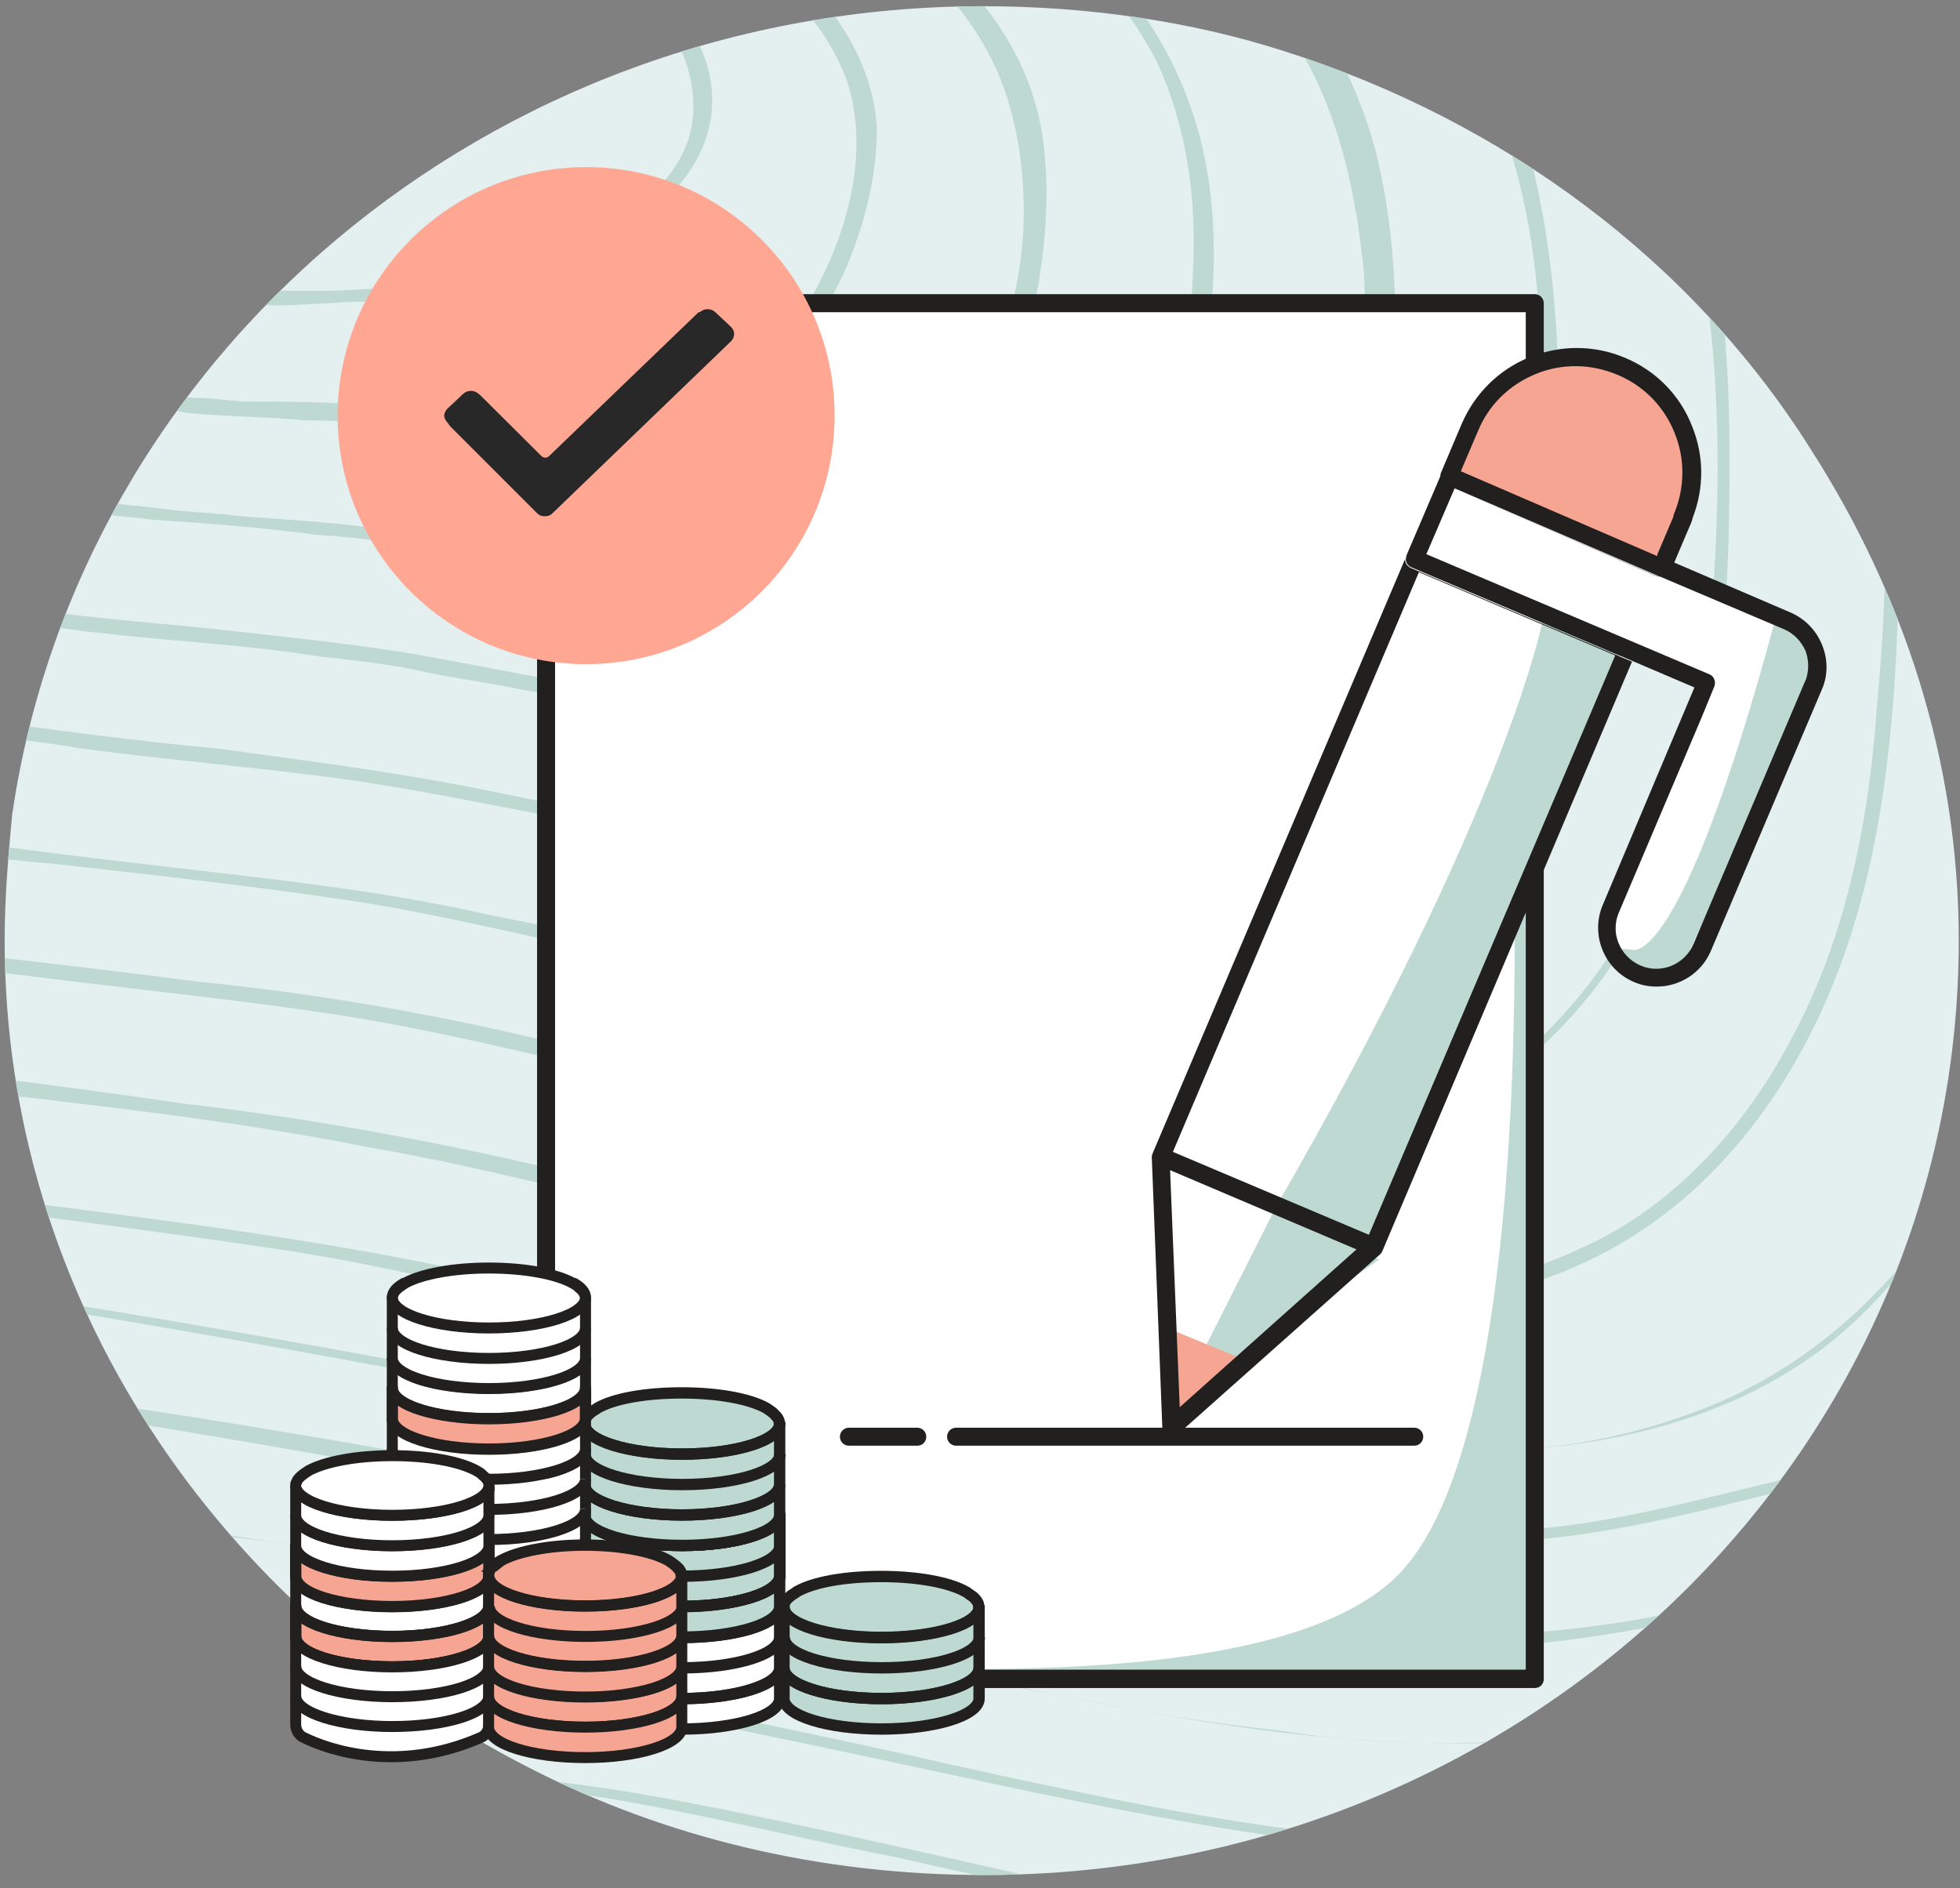
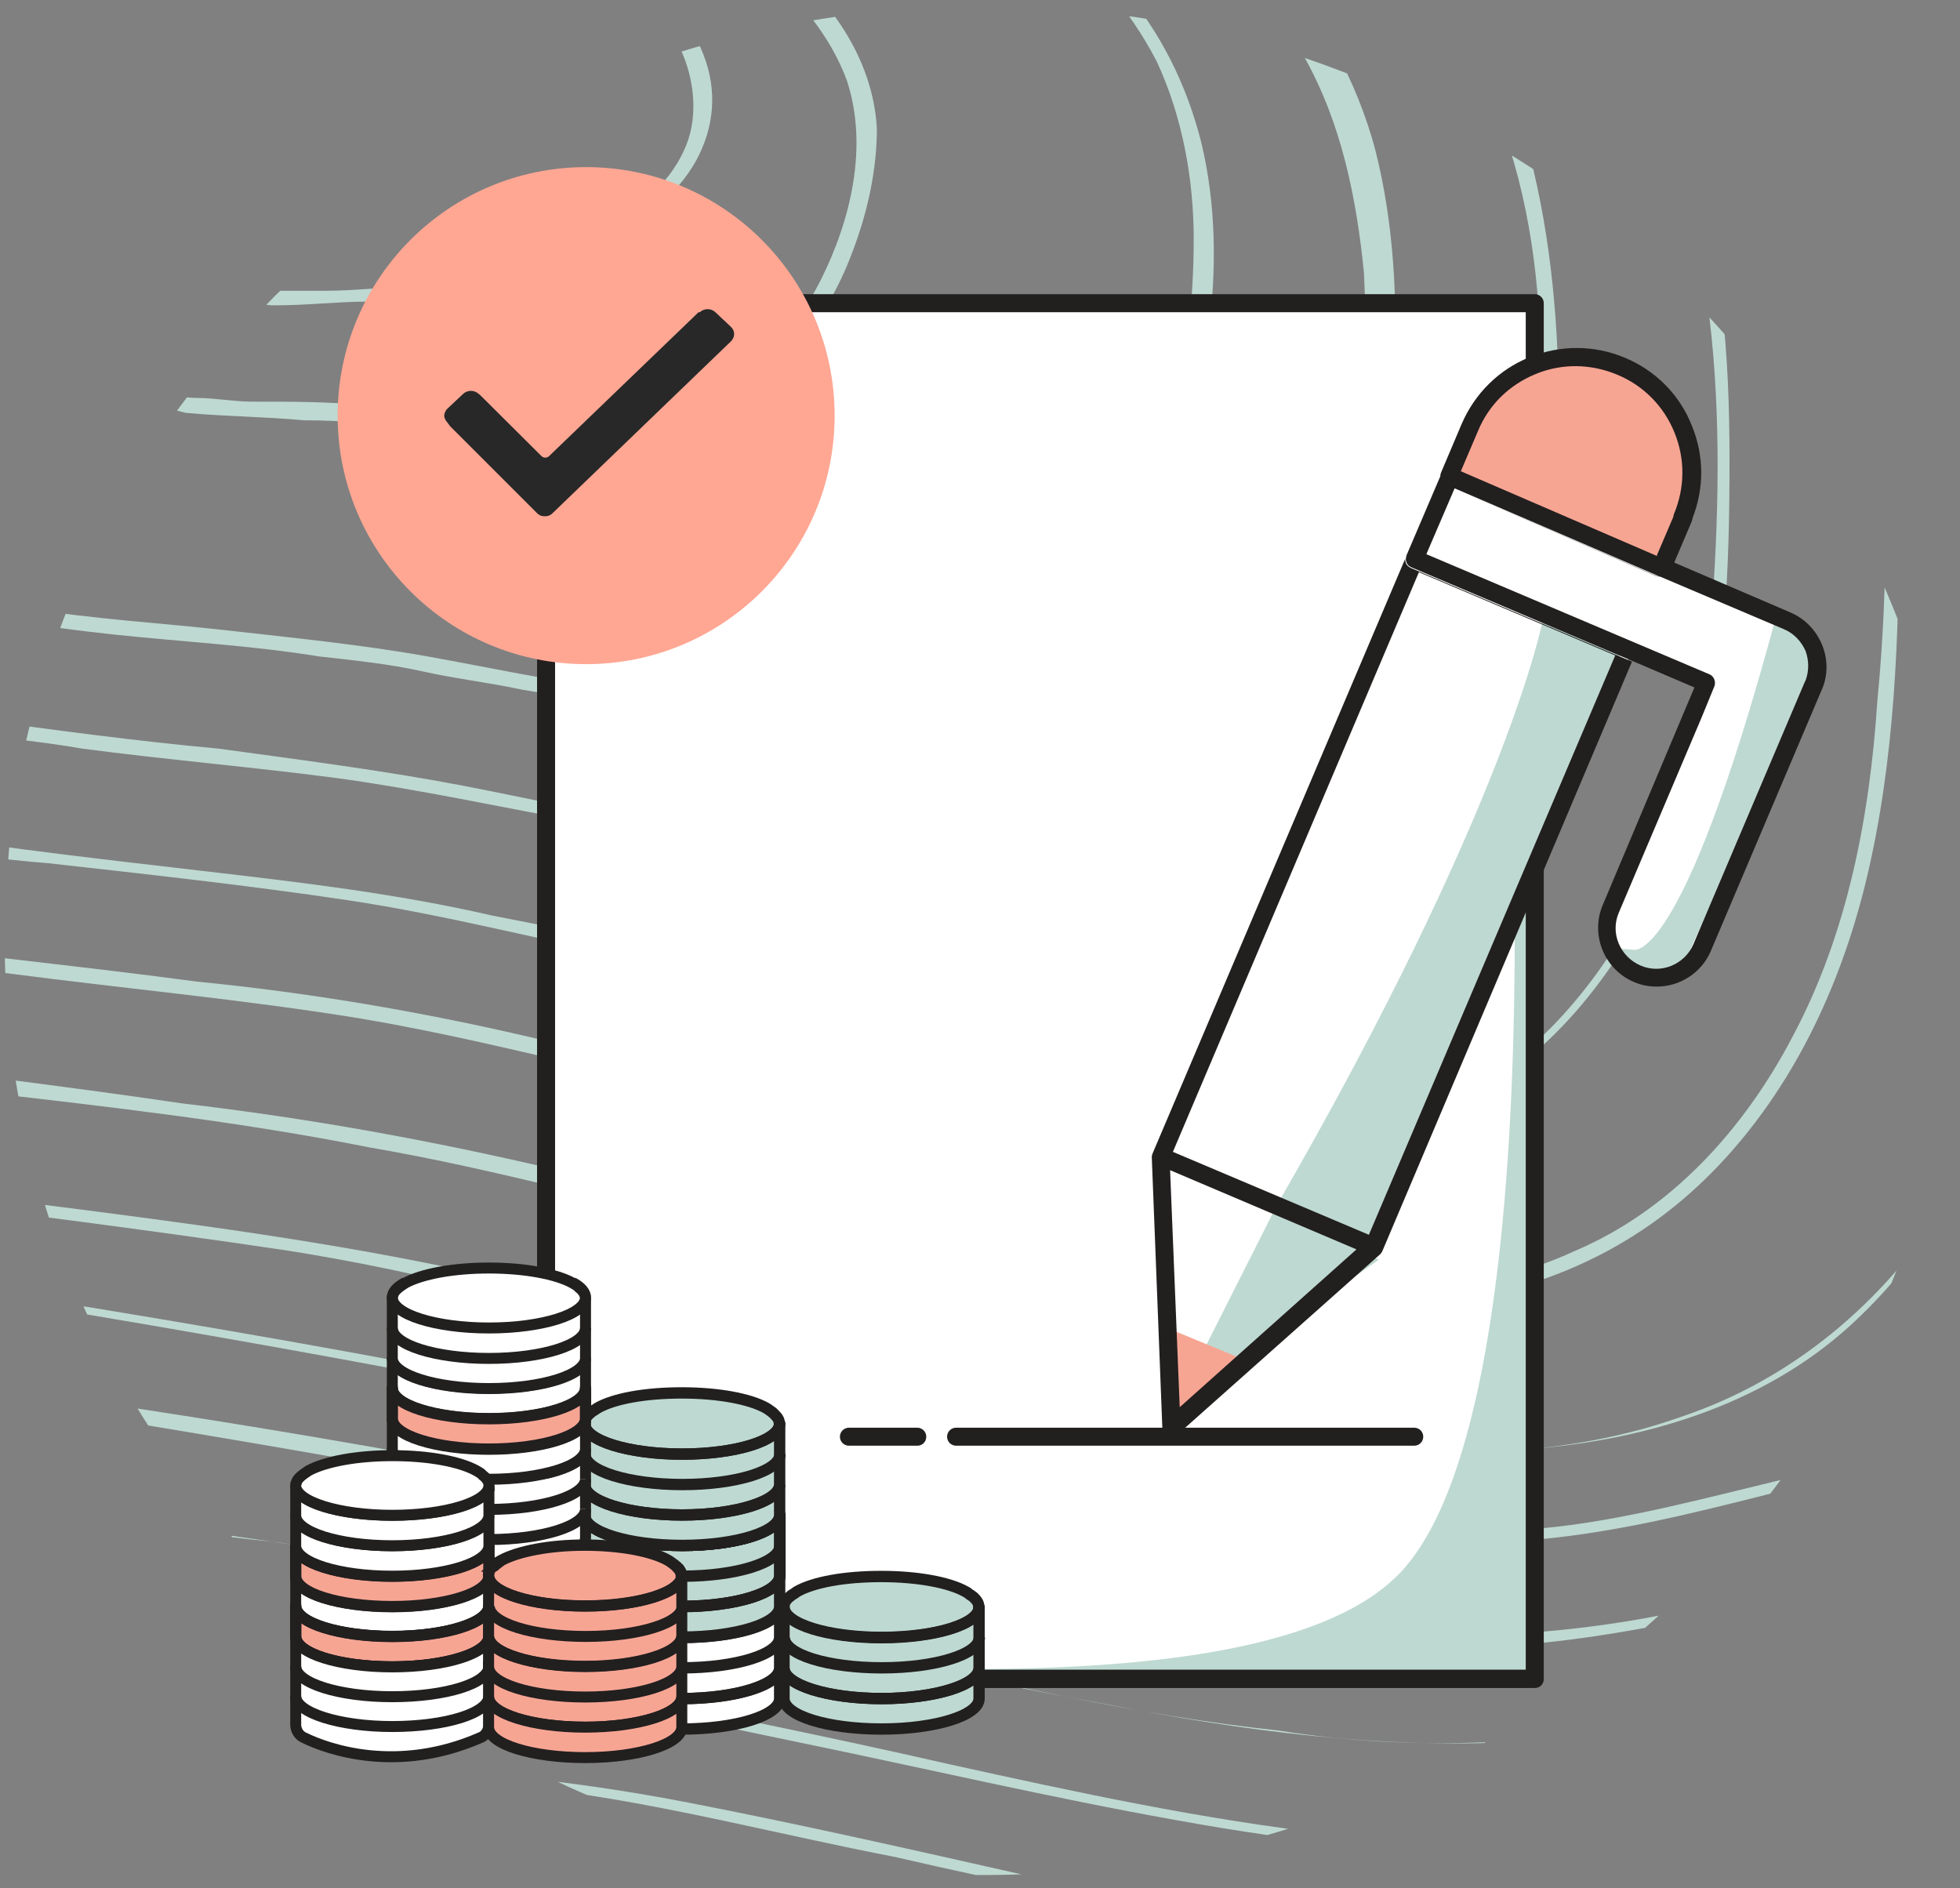
<svg xmlns="http://www.w3.org/2000/svg" xmlns:xlink="http://www.w3.org/1999/xlink" version="1.1" id="Layer_1" x="0px" y="0px" viewBox="0 0 631 607.8" style="enable-background:new 0 0 631 607.8;" xml:space="preserve">
  <rect x="0" y="0" width="631" height="607.8" fill="#808080" stroke="none" />
  <style type="text/css">
	.st0{fill:#E4EFEF;}
	.st1{clip-path:url(#SVGID_00000034799390286808923790000009401080352599442872_);}
	.st2{fill:#BED9D1;}
	.st3{fill:#FFFFFF;}
	.st4{fill:#221F1F;}
	.st5{fill:#F7A593;}
	.st6{fill:#F0912B;}
	.st7{fill:none;stroke:#221F1F;stroke-width:3.65;stroke-miterlimit:10;}
	.st8{fill:#FFFFFF;stroke:#221F1F;stroke-width:3.53;stroke-miterlimit:10;}
	.st9{fill:none;stroke:#221F1F;stroke-width:3.65;stroke-linejoin:round;}
	.st10{fill:#BED9D1;stroke:#221F1F;stroke-width:3.65;stroke-linecap:round;stroke-linejoin:round;}
	.st11{fill:none;stroke:#221F1F;stroke-width:3.65;stroke-linecap:round;stroke-linejoin:round;}
	.st12{fill:#FFFFFF;stroke:#221F1F;stroke-width:3.53;stroke-linejoin:round;}
	.st13{fill:#F7A593;stroke:#221F1F;stroke-width:3.65;stroke-linecap:round;stroke-linejoin:round;}
	.st14{fill:none;stroke:#221F1F;stroke-width:3.53;stroke-linejoin:round;}
	.st15{fill:none;stroke:#221F1F;stroke-width:3.53;stroke-miterlimit:10;}
	.st16{fill:#FFA793;}
	.st17{fill-rule:evenodd;clip-rule:evenodd;fill:#282828;}
</style>
  <g>
-     <path id="SVGID" class="st0" d="M583,144.7c29.7,46.4,47.6,99.9,47.6,158.1c0,166.5-140.3,300.8-313.9,300.8   c-52.3,0-102.3-11.9-146.3-34.5l0,0C70.5,518.1,1.5,418.2,1.5,302.8c0-14.3,1.2-27.4,2.4-40.4l0,0C25.3,115,157.3,2,316.6,2   c33.3,0,66.6,4.8,96.3,14.3C484.3,38.9,544.9,84.1,583,144.7" />
    <g>
      <defs>
        <path id="SVGID_1_" d="M583,144.7c29.7,46.4,47.6,99.9,47.6,158.1c0,166.5-140.3,300.8-313.9,300.8     c-52.3,0-102.3-11.9-146.3-34.5l0,0C70.5,518.1,1.5,418.2,1.5,302.8c0-14.3,1.2-27.4,2.4-40.4l0,0C25.3,115,157.3,2,316.6,2     c33.3,0,66.6,4.8,96.3,14.3C484.3,38.9,544.9,84.1,583,144.7" />
      </defs>
      <clipPath id="SVGID_00000003085003513159049010000009845629766393957284_">
        <use xlink:href="#SVGID_1_" style="overflow:visible;" />
      </clipPath>
      <g style="clip-path:url(#SVGID_00000003085003513159049010000009845629766393957284_);">
        <g>
          <path class="st2" d="M168,413.3L168,413.3c-89.2-21.4-183.1-26.2-273.5-42.8c-39.2-7.1-85.6-11.9-109.4-48.8      c-8.3-14.3-14.3-29.7-16.6-45.2c-4.8-19-7.1-39.2-9.5-58.3c-4.8-44-2.4-89.2,9.5-132c9.5-33.3,23.8-65.4,45.2-93.9      c20.2-28.5,46.4-52.3,73.7-73.7c32.1-25,66.6-45.2,104.6-58.3s77.3-20.2,117.7-27.4c20.2-3.6,40.4-7.1,60.6-10.7      c23.8-3.6,46.4-8.3,70.1-8.3c23.8-1.2,46.4,2.4,70.1,8.3c21.4,5.9,41.6,13.1,63,21.4c41.6,15.5,83.2,32.1,123.7,53.5      c34.5,19,67.8,42.8,95.1,71.3C619.8-1.7,638.8,34,650.7,73.2c10.7,39.2,14.3,80.9,15.5,122.5c0,44-1.2,89.2-13.1,132      c-10.7,36.9-28.5,72.5-57.1,98.7c-28.5,26.2-67.8,38-108.2,40.4c-39.2,1.2-77.3-3.6-116.5-9.5c-46.4-6-91.6-15.5-135.6-27.4      C210.8,424,189.4,419.2,168,413.3c-1.2,0-7.2,2.4-4.8,2.4c45.2,10.7,91.6,22.6,136.7,32.1c41.6,8.3,84.4,14.3,127.2,17.8      c38,3.6,77.3,3.6,114.1-9.5c35.7-11.9,65.4-36.9,85.6-69c22.6-35.7,33.3-77.3,38-118.9c4.8-44,4.8-88,1.2-132      c-4.8-39.2-14.3-82.1-34.5-118.9c-19-35.7-46.4-64.2-78.5-89.2c-34.5-26.2-72.5-45.2-113-61.8c-20.2-8.3-41.6-16.6-63-25      s-44-16.6-66.6-21.4c-22.6-5.9-44-8.3-66.6-8.3s-47.6,3.6-70.1,8.3c-41.6,7.1-83.2,13.1-123.7,22.6s-78.5,20.2-114.2,39.2      c-33.3,17.8-64.2,41.6-91.6,67.8c-25,23.9-46.4,52.4-63,83.3c-17.8,34.5-27.4,71.3-30.9,110.6c-4.8,44,0,89.2,8.3,133.2      c3.6,16.6,8.3,33.3,17.8,47.6c9.5,14.3,22.6,25,39.2,32.1c21.4,9.5,44,13.1,66.6,16.6s45.2,7.1,67.8,10.7      c47.6,6,95.1,11.9,142.7,19c22.6,3.6,45.2,8.3,67.8,14.3c4.8,0,9.5-2.4,7.1-3.6l0,0L168,413.3L168,413.3z" />
          <path class="st2" d="M160.9-153.8L160.9-153.8c40.4-7.1,82.1-13.1,122.5-4.8c20.2,4.8,39.2,10.7,58.3,17.8      c19,7.1,36.9,14.3,54.7,21.4C462.9-91.9,530.7-53.9,569.9,9.1c19,30.9,28.5,67.8,33.3,103.4c4.8,36.9,4.8,76.1,1.2,113      c-2.4,36.9-9.5,74.9-27.3,108.2c-15.5,29.7-39.2,55.9-70.1,69c-30.9,14.3-66.6,15.5-101.1,13.1c-35.7-2.4-71.3-7.1-107-13.1      c-40.4-7.1-80.9-16.6-120.1-26.2C138.3,367,99,359.9,58.6,355.2c-40.4-6-82.1-10.7-122.5-16.6c-20.2-3.6-40.4-6-60.6-11.9      c-17.8-4.8-35.7-11.9-47.6-26.2s-17.8-30.9-21.4-47.6c-4.8-19-7.1-39.2-8.3-58.3c-3.6-39.2,0-78.5,9.5-116.5      c8.3-29.7,22.6-58.3,40.4-82.1c17.8-25,40.4-46.4,65.4-65.4c28.5-21.4,58.3-39.2,91.6-51.1c33.3-11.9,67.8-19,102.3-25      C126.4-147.8,143-151.4,160.9-153.8c3.6-1.2,2.4-4.8-1.2-4.8C88.3-146.6,14.6-137.1-49.6-99.1c-28.5,16.7-54.7,38-78.5,61.8      c-21.4,21.4-40.4,47.6-53.5,74.9c-15.5,32.1-23.8,65.4-26.2,101.1c-3.6,40.4,0,82.1,9.5,121.3c3.6,16.6,10.7,33.3,22.6,46.4      s29.7,20.2,46.4,25c20.2,4.8,40.4,8.3,60.6,11.9c21.4,3.6,41.6,6,63,8.3c41.6,4.8,83.2,9.5,124.8,17.8      c41.6,7.1,82.1,19,123.7,27.4c39.2,8.3,78.5,15.5,117.7,20.2c34.5,3.6,70.1,7.1,104.6,2.4c34.5-4.8,64.2-19,88-44      c23.8-25,39.2-57.1,47.6-91.6c9.5-39.2,10.7-79.7,10.7-118.9c0-36.9-4.8-74.9-16.7-110.6c-11.9-34.5-30.9-65.4-57.1-91.6      c-26.2-26.2-57.1-46.4-89.2-63c-35.7-17.8-73.7-32.1-110.6-46.4c-19-7.1-38-13.1-58.3-16.6c-20.2-3.6-40.4-4.8-61.8-3.6      c-20.2,1.2-40.4,4.8-60.6,8.3C156.1-157.4,157.3-153.8,160.9-153.8L160.9-153.8L160.9-153.8z" />
          <path class="st2" d="M160.9-134.7L160.9-134.7c35.7-5.9,72.5-10.7,108.2-3.6c17.8,3.6,34.5,9.5,51.1,15.5s32.1,11.9,48.8,19      c58.3,25,117.7,58.3,152.2,114.2c33.3,55.9,34.5,126,29.7,189.1c-2.4,33.3-9.5,66.6-25,95.1c-14.3,26.2-35.7,49.9-63,61.8      c-28.5,11.9-59.5,13.1-90.4,11.9c-32.1-2.4-65.4-6-97.5-11.9c-35.7-6-70.1-14.3-104.6-22.6c-35.7-8.3-71.3-14.3-107-17.8      c-35.7-4.8-71.3-8.3-107-13.1c-17.8-2.4-35.7-4.8-52.3-10.7c-15.5-4.8-29.7-11.9-39.2-23.8c-9.5-13.1-14.3-28.5-16.6-44      c-3.6-16.6-5.9-34.5-7.1-52.3c-2.4-34.5,1.2-69,10.7-101.1c5.9-26.2,17.8-51.1,34.5-72.5C-97.2-23-78.1-42-56.7-59.8      c25-19,51.1-34.5,80.8-45.2c29.7-10.7,59.4-16.7,90.4-22.6C129.9-130,145.4-132.4,160.9-134.7c1.2,0,3.6-1.2,3.6-2.4      s-1.2-1.2-2.4-1.2C99-126.4,34.8-118.1-22.3-87.2c-25,15.5-48.8,33.3-70.2,54.7c-19,19-35.7,41.6-48.7,65.4      c-30.9,59.5-32.1,130.8-19,195c3.6,15.5,8.3,30.9,17.8,44c9.5,13.1,23.8,19,39.2,23.8c16.7,4.8,34.5,7.1,52.3,10.7      c17.8,2.4,36.9,4.8,54.7,7.1c36.9,4.8,74.9,8.3,111.8,14.3c35.7,6,71.3,15.5,108.2,23.8c35.7,7.1,71.3,13.1,107,16.6      c30.9,3.6,61.8,6,91.6,1.2c30.9-4.8,57.1-15.5,78.5-36.9s36.9-51.1,45.2-80.9c9.5-33.3,10.7-69,10.7-103.4s-2.4-66.6-13.1-97.5      c-9.5-30.9-26.2-58.3-48.8-80.9c-22.6-22.6-48.8-41.6-77.3-55.9c-30.9-16.7-65.4-29.7-98.7-41.6c-16.6-5.9-33.3-11.9-51.1-15.5      s-35.7-4.8-53.5-2.4c-17.8,1.2-35.7,4.8-53.5,7.1c-1.2,0-3.6,1.2-3.6,2.4C158.5-134.7,159.7-134.7,160.9-134.7L160.9-134.7      L160.9-134.7z" />
          <path class="st2" d="M162-113.3L162-113.3c30.9-4.8,63-9.5,93.9-2.4c15.5,3.6,29.7,8.3,44,13.1c14.3,5.9,27.4,10.7,41.6,16.7      c49.9,21.4,101.1,51.1,129.6,99.9c14.3,23.8,21.4,52.3,23.8,79.7c2.4,28.5,1.2,58.3-1.2,86.8c-3.6,28.5-9.5,55.9-25,80.9      c-13.1,22.6-32.1,40.4-55.9,51.1c-23.8,9.5-51.1,10.7-77.3,9.5c-28.5-1.2-57.1-4.8-85.6-9.5c-30.9-4.8-60.6-11.9-91.6-17.8      c-30.9-7.1-61.8-10.7-92.8-14.3c-30.9-3.6-61.8-7.1-92.8-11.9c-15.5-2.4-30.9-4.8-45.2-9.5c-13.1-4.8-23.8-11.9-30.9-22.6      c-7.1-11.9-10.7-26.2-13.1-40.4c-2.4-15.5-4.8-30.9-4.8-46.4c-1.2-28.5,2.4-58.3,10.7-86.8c14.2-45.2,45.1-82.1,83.1-111.8      C-5.7-65.8,18-78.9,43-88.4c26.2-8.3,52.3-14.3,78.5-19c14.3-2.4,27.4-3.6,40.4-5.9c1.2,0,3.6-1.2,3.6-2.4s-1.2-2.4-2.4-2.4      c-55.9,9.5-111.8,16.7-160.5,44C-20-61-40.2-45.6-59.2-26.5C-75.9-9.9-91.3,9.1-102.1,30.5c-27.4,51.1-29.7,111.8-19,168.9      c2.4,13.1,5.9,27.4,13.1,39.2s17.8,19,30.9,23.8c14.3,4.8,29.7,7.1,45.2,9.5c15.5,2.4,32.1,4.8,47.6,6      c32.1,3.6,64.2,7.1,96.3,11.9s63,13.1,93.9,19s61.8,10.7,93.9,14.3c26.2,2.4,53.5,4.8,79.7,1.2s51.1-13.1,71.3-32.1      c19-19,32.1-41.6,39.2-66.6c9.5-28.5,11.9-60.6,11.9-90.4s-2.4-58.3-9.5-85.6c-8.3-26.2-21.4-51.1-40.4-71.3      s-42.8-36.9-67.8-49.9c-26.2-14.3-54.7-25-83.2-35.7c-14.3-5.9-29.7-10.7-44-13.1c-15.5-3.6-30.9-3.6-47.6-3.6      c-15.5,1.2-30.9,3.6-46.4,5.9c-1.2,0-3.6,1.2-3.6,2.4c-1.2,2.4,1.2,2.4,2.4,2.4L162-113.3L162-113.3z" />
          <path class="st2" d="M163.2-93.1L163.2-93.1c26.2-3.6,52.3-7.1,78.5-1.2c13.1,2.4,25,7.1,36.9,11.9s23.8,9.5,34.5,14.3      c42.8,19,84.4,45.2,107,86.8c11.9,21.4,16.6,45.2,19,69c1.2,23.8,0,48.8-3.6,72.5s-10.7,47.6-23.8,66.6      c-11.9,17.8-28.5,33.3-48.8,40.4c-20.2,7.1-44,8.3-65.4,7.1c-25-1.2-48.8-3.6-72.5-7.1c-26.2-3.6-51.1-9.5-76.1-14.3      s-52.3-8.3-78.5-11.9c-26.2-2.4-52.3-5.9-78.5-9.5c-11.9-2.4-25-3.6-36.9-8.3c-10.7-4.8-17.8-13.1-22.6-22.6      c-4.8-10.7-7.1-23.8-8.3-35.7c-1.2-13.1-2.4-26.2-2.4-39.2c0-23.8,3.6-47.6,11.9-71.3c13-38.1,40.3-69.1,72.4-94      c17.8-14.3,38-25,59.5-32.1c21.4-7.1,44-11.9,65.4-16.7c9.5-1.2,20.2-2.4,32.1-4.8c1.2,0,3.6-1.2,3.6-2.4s-1.2-2.4-2.4-2.4      C116.7-90.8,69.2-83.6,27.6-61C8.6-50.3-9.2-36-24.6-20.6C-38.9-6.3-52,9.1-61.5,27c-23.8,42.8-27.3,92.8-21.4,140.3      c1.2,11.9,3.6,25,9.5,35.7c4.8,9.5,11.9,17.8,22.6,22.6c11.9,5.9,25,7.1,36.9,9.5c13.1,2.4,27.4,3.6,40.4,5.9      c27.4,3.6,54.7,5.9,82.1,9.5c26.2,3.6,53.5,9.5,79.7,14.3c26.2,4.8,53.5,9.5,80.9,10.7c22.6,1.2,45.2,3.6,67.8,1.2      c22.6-2.4,44-9.5,61.8-25c16.6-14.3,28.5-34.5,36.9-54.7c8.3-23.8,11.9-49.9,13.1-76.1c1.2-23.8,0-48.8-6-72.5      c-6-22.6-17.8-44-33.3-60.6c-15.5-17.8-35.7-32.1-55.9-44c-22.6-11.9-46.4-22.6-70.1-30.9c-11.9-4.8-25-8.3-38.1-11.9      c-13.1-2.4-26.2-3.6-40.4-2.4c-13.1,1.2-26.2,2.4-39.2,4.8c-1.2,0-3.6,1.2-3.6,2.4C159.7-93.1,162-93.1,163.2-93.1L163.2-93.1      L163.2-93.1z" />
          <path class="st2" d="M164.4-72.9L164.4-72.9c21.4-3.6,42.8-4.8,64.2-1.2c10.7,2.4,20.2,5.9,29.7,9.5s19,7.1,28.5,11.9      c34.5,15.5,67.8,38,85.6,72.5c8.3,17.8,11.9,38,11.9,57.1c0,20.2-2.4,40.4-6,59.5c-4.8,19-10.7,38.1-22.6,53.5      c-10.7,14.3-25,25-42.8,30.9c-16.6,5.9-35.7,5.9-53.5,5.9c-20.2,0-40.4-2.4-60.6-4.8c-20.2-2.4-41.6-7.1-61.8-10.7      c-20.2-3.6-42.8-5.9-64.2-8.3c-21.4-2.4-42.8-3.6-64.2-7.1c-9.5-1.2-20.2-3.6-28.5-8.3c-7.1-4.8-10.7-13.1-14.3-22.6      c-1.2-9.5-2.4-20.2-3.6-29.7c-1.2-10.7-1.2-21.4-1.2-32.1c1.2-19,4.8-39.2,11.9-57.1C-15.1,15.1,7.5-9.9,33.6-30.1      c14.3-10.7,30.9-20.2,48.8-26.2c17.8-6,35.7-9.5,53.5-13.1C145.4-70.5,154.9-71.7,164.4-72.9c1.2,0,3.6-1.2,3.6-2.4      s-1.2-2.4-2.4-2.4C127.6-71.7,89.5-65.8,55-47.9C37.2-38.4,22.9-27.7,9.8-15.8C-2-3.9-12.8,9.1-22.3,23.4      c-20.2,34.5-25,74.9-21.4,114.2c1.2,10.7,2.4,20.2,4.8,30.9c2.4,8.3,7.1,16.6,14.3,21.4c8.3,5.9,17.8,8.3,28.5,9.5      c10.7,2.4,21.4,3.6,32.1,4.8c22.6,2.4,45.2,3.6,66.6,7.1c10.7,1.2,22.6,2.4,33.3,4.8c10.7,2.4,21.4,3.6,32.1,5.9      c21.4,3.6,44,7.1,65.4,8.3c19,1.2,38,2.4,57.1,0s36.9-7.1,52.3-19c15.5-11.9,25-26.2,32.1-42.8c8.3-19,11.9-40.4,14.3-61.8      c2.4-20.2,2.4-40.4-2.4-60.6c-4.8-19-13.1-35.7-26.2-51.1c-13.1-14.3-28.5-27.4-44-36.9c-17.8-10.7-38-19-57.1-26.2      c-9.5-3.6-20.2-7.1-30.9-9.5c-10.7-2.4-21.4-3.6-32.1-2.4c-10.7,0-21.4,2.4-32.1,3.6c-1.2,0-3.6,1.2-3.6,2.4      S163.2-72.9,164.4-72.9L164.4-72.9L164.4-72.9z" />
-           <path class="st2" d="M164.4-53.9L164.4-53.9c16.6-2.4,33.3-3.6,49.9,1.2c15.5,3.6,29.7,9.5,44,16.7c26.2,13.1,51.1,32.1,63,59.5      c6,14.3,8.3,29.7,8.3,45.2s-3.6,30.9-8.3,46.4c-8.3,27.4-26.2,53.5-55.9,61.8c-13.1,2.4-27.4,3.6-41.6,3.6      c-15.5,0-32.1,0-47.6-2.4c-16.6-1.2-32.1-4.8-47.6-7.1c-16.7-2.4-33.3-3.6-51.1-4.8c-8.3-1.2-16.7-1.2-25-2.4s-16.7-1.2-25-3.6      c-7.1-1.2-14.3-4.8-17.8-10.7c-3.6-5.9-4.8-13.1-5.9-20.2c-4.7-29.7-1.2-63,10.7-91.6c10.7-23.8,28.5-44,49.8-59.4      c22.6-15.5,49.9-23.8,78.5-28.5c7.1-1.2,14.3-2.4,21.4-3.6c1.2,0,3.6-1.2,3.6-2.4s-2.4-1.2-2.4-1.2      c-29.7,3.6-59.4,9.5-86.8,22.6c-13.1,6-23.8,15.5-34.5,25C34.8,0.8,25.3,10.3,18.2,21C1.5,47.2-4.4,78.1-4.4,107.8      c0,8.3,1.2,16.7,2.4,25c1.2,7.1,2.4,14.3,7.1,20.2c3.6,5.9,11.9,9.5,19,10.7c8.3,2.4,16.6,2.4,25,3.6      c17.8,1.2,34.5,2.4,52.3,4.8c17.8,1.2,34.5,3.6,51.1,7.1c16.6,2.4,34.5,3.6,51.1,4.8c15.5,0,29.7,0,45.2-1.2      c14.3-1.2,29.7-5.9,41.6-14.3c13.1-8.3,21.4-19,28.5-30.9c8.3-14.3,11.9-29.7,15.5-46.4c2.4-15.5,3.6-30.9,1.2-47.6      c-4.8-30.9-26.2-54.7-52.3-71.3C270.3-36,256-43.2,240.5-47.9c-15.5-6-32.1-9.5-48.8-9.5c-8.3,0-16.6,1.2-25,2.4      c-1.2,0-3.6,1.2-3.6,2.4C162-52.7,164.4-52.7,164.4-53.9L164.4-53.9L164.4-53.9z" />
          <path class="st2" d="M165.6-32.5L165.6-32.5c11.9-1.2,23.8-1.2,35.7,1.2c10.7,2.4,21.4,7.1,30.9,11.9      C250-8.7,265.5,6.8,272.6,25.8c7.1,21.4,1.2,45.2-8.3,64.2c-4.8,9.5-10.7,17.8-19,23.8c-8.3,7.1-17.8,10.7-27.4,14.3      c-10.7,2.4-20.2,3.6-30.9,4.8c-11.9,1.2-22.6,1.2-34.5,0s-22.6-2.4-34.5-2.4c-11.9-1.2-23.8-1.2-36.9-1.2      c-5.9,0-11.9-1.2-17.8-1.2c-4.8,0-10.7-1.2-14.3-4.8s-4.8-8.3-4.8-13.1c-1.2-5.9-1.2-11.9-1.2-17.8c0-21.4,3.6-42.8,14.3-61.8      C65.7,13.9,80,0.8,95.5-9.9c16.7-10.7,35.7-16.7,55.9-20.2C156.1-31.3,160.9-31.3,165.6-32.5c1.2,0,3.6-1.2,3.6-2.4      s-1.2-2.4-2.4-2.4c-21.4,2.4-42.8,6-63,15.5C85.9-12.3,70.5,2,58.6,18.6c-13.1,17.8-19,38-21.4,59.4C36,90,36,103.1,38.4,115      c1.2,4.8,2.4,9.5,7.1,13.1c3.6,2.4,9.5,3.6,14.3,4.8c13.1,1.2,25,1.2,38,2.4c13.1,0,25,1.2,38.1,2.4c22.6,2.4,46.4,2.4,69-1.2      c10.7-1.2,21.4-3.6,32.1-9.5c9.5-4.8,17.8-11.9,23.8-21.4c7.1-8.3,11.9-19,15.5-29.7c3.6-10.7,6-22.6,6-34.5      c-1.2-22.6-15.5-42.8-33.3-55.9c-8.3-7.1-19-11.9-28.5-15.5c-10.7-4.8-22.6-7.1-35.7-7.1c-5.9,0-11.9,0-19,1.2      c-1.2,0-3.6,1.2-3.6,2.4C163.2-32.5,164.4-32.5,165.6-32.5L165.6-32.5L165.6-32.5z" />
          <path class="st2" d="M157.3,88.8L157.3,88.8c-8.3,2.4-16.6,3.6-25,3.6c-9.5,0-17.8,1.2-27.3,1.2H90.7c-3.6,0-7.1,0-8.3-3.6      c-1.2-2.4,0-7.1,0-9.5V71c2.4-23.8,13.1-47.6,32.1-63c19-15.5,45.2-22.6,70.2-17.8c13.1,2.4,25,9.5,32.1,21.4      c5.9,9.5,8.3,22.6,4.8,33.3c-3.6,10.7-11.9,19-21.4,25c-10.7,7.1-21.4,11.9-33.3,16.7C163.2,86.4,160.9,87.6,157.3,88.8      c-1.2,0-2.4,1.2-2.4,2.4s2.4,1.2,3.6,1.2c13.1-3.6,26.2-8.3,38.1-15.5c10.7-5.9,21.4-14.3,27.4-25c5.9-10.7,7.1-22.6,2.4-34.5      c-2.4-5.9-5.9-13.1-11.9-17.8c-4.8-4.8-11.9-8.3-17.8-10.7c-26.2-9.5-57.1-3.6-79.7,11.9c-22.6,14.3-35.7,36.9-39.2,63      C76.4,71,75.2,76.9,75.2,84c0,3.6,0,7.1,2.4,10.7c2.4,2.4,7.1,3.6,10.7,3.6c10.7,0,20.2-1.2,29.7-1.2s17.8,0,27.4-2.4      c4.8-1.2,9.5-1.2,13.1-2.4c1.2,0,2.4-1.2,2.4-2.4C160.9,87.6,158.5,87.6,157.3,88.8L157.3,88.8L157.3,88.8z" />
          <path class="st2" d="M-348.1,340.9L-348.1,340.9c14.3,2.4,28.5,4.8,44,7.1c13.1,2.4,26.2,4.8,39.2,7.1      c11.9,3.6,23.8,7.1,32.1,15.5c9.5,8.3,15.5,19,20.2,30.9c21.4,48.8,33.3,102.3,33.3,155.8c0,23.8,0,46.4,2.4,70.2      c2.4,20.2,7.1,39.2,15.5,58.3c8.3,20.2,17.8,38,29.7,55.9c5.9,9.5,13.1,19,20.2,27.3c7.1,8.3,16.7,15.5,25,20.2      c19,10.7,39.2,17.8,58.3,29.7c19,11.9,34.5,27.3,46.4,46.4s17.8,39.2,19,60.6c1.2,22.6-6,46.4-15.5,66.6      c-21.4,42.8-59.5,76.1-97.5,103.4s-85.6,49.9-132,65.4c-102.3,33.3-211.6,36.9-318.7,25c-55.9-7.1-110.6-16.7-165.3-30.9      c-51.1-13.1-102.3-29.7-147.4-55.9c-21.4-11.9-41.6-26.2-55.9-46.4c-15.5-20.2-22.6-45.2-26.2-70.2      c-7.1-44-11.9-89.2-14.3-133.2c-3.6-89.2,7.1-181.9,42.8-265.2c35.7-83.2,98.7-152.2,177.2-196.2c38-21.4,80.9-36.9,123.7-46.4      c52.3-10.7,107-13.1,160.5-9.5C-402.8,333.8-375.4,337.3-348.1,340.9c1.2,0,7.1-2.4,3.5-2.4c-103.4-14.3-211.6-16.6-311.5,20.2      c-84.4,30.9-158.2,89.2-208.1,164.1c-51.1,76.1-72.5,167.7-77.3,259.2c-2.4,46.4-1.2,92.8,4.8,139.1c2.4,22.6,4.8,45.2,9.5,67.8      c4.8,25,11.9,48.8,26.2,69c15.5,20.2,36.9,35.7,58.3,47.6s47.6,23.8,71.3,32.1c51.1,19,104.6,29.7,158.2,40.4      c109.4,20.2,223.5,28.5,334.1,5.9c95.1-19,190.2-59.4,259.2-128.4c33.3-32.1,61.8-73.7,63-121.3c1.2-44-23.8-86.8-59.5-111.8      c-17.8-13.1-39.2-20.2-59.5-30.9c-9.5-4.8-19-11.9-26.2-19c-9.5-9.5-16.7-20.2-23.8-30.9c-23.8-35.7-40.4-74.9-45.2-117.7      c-3.6-23.8-2.4-48.8-2.4-72.5c-1.2-28.5-4.8-55.9-10.7-83.2c-5.9-26.2-14.3-52.3-26.2-76.1c-4.8-10.7-11.9-20.2-21.4-27.4      c-9.5-7.1-20.2-10.7-32.1-13.1c-26.2-6-53.5-9.5-80.9-13.1C-345.7,337.3-351.6,339.7-348.1,340.9L-348.1,340.9L-348.1,340.9z" />
          <path class="st2" d="M40.8,840.3C8.7,803.4-36.5,783.2-71,749.9c-16.7-15.5-29.7-34.5-38.1-55.9c-8.3-19-11.9-40.4-14.3-60.6      c-4.8-41.6-3.6-84.4-14.3-126c-5.9-22.6-16.6-44-23.8-66.6c-3.6-10.7-7.1-23.8-4.8-35.7c1.2-7.1,5.9-10.7,13.1-9.5      c5.9,0,13.1,1.2,19,2.4c108.2,15.5,216.4,33.3,323.4,54.7c101.1,20.2,202.1,53.5,306.8,42.8c25-2.4,48.8-8.3,72.5-14.3      c25-6,49.9-11.9,74.9-9.5c45.2,3.6,78.5,39.2,108.2,70.1c32.1,34.5,59.5,72.5,77.3,116.5c17.8,44,23.8,86.8,21.4,132      c-6,90.4-46.4,174.8-111.8,235.4c-65.4,61.8-152.2,99.9-241.4,113c-52.3,8.3-104.6,7.1-157,2.4c-44-4.8-89.2-9.5-129.6-29.7      c-36.9-19-67.8-47.6-85.6-84.4c-21.4-41.6-30.9-88-48.8-130.8C65.7,876,55,857,40.8,840.3c-1.2-1.2-7.1,0-5.9,2.4      c30.9,36.9,44,83.2,58.3,127.2c7.1,22.6,16.7,45.2,28.5,66.6c10.7,17.8,23.8,34.5,39.2,47.6c30.9,27.3,69,44,108.2,51.1      c25,4.8,49.9,7.1,74.9,9.5c27.4,2.4,53.5,3.6,80.9,3.6c95.1-2.4,189.1-27.3,267.5-80.9c74.9-51.1,130.8-124.8,153.4-212.8      c10.7-44,14.3-89.2,7.1-134.4c-7.1-46.4-26.2-90.4-53.5-128.4c-13.1-19-28.5-36.9-45.2-54.7c-15.5-16.7-30.9-32.1-48.8-45.2      c-17.8-13.1-36.9-22.6-59.5-23.8c-23.8-2.4-48.8,2.4-72.5,8.3c-25,6-51.1,13.1-76.1,15.5c-27.4,3.6-53.5,3.6-80.9,1.2      c-54.7-3.6-107-16.6-160.5-28.5c-108.2-25-217.6-42.8-327-59.5c-14.3-2.4-27.3-4.8-41.6-6c-13.1-2.4-26.2-4.8-39.2-6      c-8.3-1.2-17.8,1.2-21.4,9.5c-4.8,9.5-1.2,23.8,1.2,33.3c5.9,23.8,17.8,45.2,25,69c5.9,21.4,8.3,42.8,9.5,65.4      c3.6,42.8,3.6,86.8,20.2,127.2c8.3,20.2,21.4,39.2,36.9,54.7c17.8,16.7,36.9,30.9,57.1,45.2C-3.2,811.8,17,826,32.5,843.9      C36,843.9,42,841.5,40.8,840.3L40.8,840.3L40.8,840.3z" />
          <path class="st2" d="M-104.3,440.8L-104.3,440.8c4.8-3.6,14.3-1.2,20.2,0s13.1,1.2,19,2.4c13.1,1.2,25,3.6,38,4.8      c25,3.6,48.8,7.1,73.7,10.7c49.9,8.3,98.7,16.6,148.6,27.4c48.8,9.5,95.1,21.4,142.7,30.9c47.6,9.5,95.1,15.5,142.7,13.1      c22.6-1.2,44-4.8,66.6-9.5c22.6-4.8,45.2-10.7,67.8-13.1c22.6-1.2,42.8,1.2,61.8,13.1c17.8,10.7,33.3,25,47.6,39.2      c29.7,30.9,55.9,64.2,74.9,102.3c19,38,28.5,78.5,28.5,121.3c1.2,83.2-32.1,164.1-88,224.7c-55.9,59.4-130.8,98.7-210.5,115.3      c-48.8,9.5-97.5,11.9-146.3,8.3c-23.8-1.2-48.8-4.8-72.5-8.3c-19-2.4-36.9-7.1-54.7-14.3c-34.5-14.3-65.4-36.9-86.8-67.8      c-23.8-34.5-33.3-77.3-47.6-116.5c-7.1-19-15.5-39.2-26.2-55.9c-11.9-17.8-27.3-33.3-44-47.6c-34.5-27.3-73.7-49.9-97.5-88      c-20.2-33.3-23.8-72.5-26.2-110.6c-1.2-20.2-2.4-39.2-5.9-59.5s-9.5-40.4-17.8-59.5c-4.8-10.7-8.3-20.2-10.7-32.1      C-107.9,463.4-111.4,447.9-104.3,440.8c1.2-1.2-4.8,0-5.9,0c-7.1,7.1-4.8,20.2-3.6,29.7c2.4,11.9,5.9,22.6,10.7,33.3      c8.3,20.2,14.3,39.2,17.8,60.6c5.9,39.2,4.8,79.7,13.1,118.9c4.8,20.2,11.9,39.2,22.6,55.9c11.9,17.8,27.4,33.3,45.2,46.4      c17.8,14.3,36.9,26.2,54.7,40.4s33.3,32.1,45.2,52.3c21.4,38,29.7,80.9,46.4,121.3c8.3,19,17.8,36.9,29.7,53.5      c11.9,14.3,26.2,27.3,41.6,36.9c15.5,10.7,32.1,17.8,48.8,23.8c20.2,7.1,40.4,9.5,60.6,13.1c47.6,5.9,96.3,9.5,145.1,4.8      c84.4-7.1,166.5-35.7,234.2-88c65.4-51.1,111.8-123.7,127.2-205.7c7.1-41.6,7.1-84.4-3.6-124.8c-10.7-42.8-32.1-83.2-59.5-117.7      c-13.1-16.7-27.3-32.1-41.6-46.4s-30.9-28.5-48.8-36.9c-39.2-19-86.8-4.8-127.2,4.8c-49.9,11.9-99.9,11.9-149.8,4.8      c-49.9-6-98.7-17.8-147.4-29.7c-99.9-22.6-202.1-39.2-304.4-52.3c-11.9-1.2-23.8-3.6-35.7-4.8c-7.1-1.2-15.5-1.2-21.4,3.6      c-1.2,3.6,1.2,3.6,1.2,3.6C-107.9,442-105.5,440.8-104.3,440.8L-104.3,440.8L-104.3,440.8z" />
          <path class="st2" d="M-47.2,484.6c4.8-3.6,11.9-1.2,16.6-1.2c5.9,0,11.9,1.2,17.8,1.2c10.7,1.2,22.6,2.4,33.3,3.6      c22.6,2.4,46.4,6,69,8.3c45.2,7.1,89.2,15.5,134.4,25c44,9.5,88,19,133.2,27.3c42.8,8.3,86.8,14.3,132,11.9      c21.4-1.2,41.6-3.6,61.8-8.3c21.4-4.8,41.6-10.7,64.2-11.9c20.2-1.2,39.2,2.4,55.9,13.1c15.5,9.5,29.7,22.6,42.8,35.7      c27.3,28.5,51.1,59.5,67.8,95.1c16.7,34.5,25,71.3,25,109.4c1.2,76.1-28.5,151-79.7,205.7c-49.9,54.7-118.9,90.4-191.4,105.8      c-44,9.5-89.2,11.9-134.4,8.3c-22.6-1.2-44-3.6-66.6-7.1c-16.6-2.4-34.5-5.9-49.9-13.1c-30.9-11.9-59.4-32.1-79.7-60.6      c-22.6-32.1-32.1-71.3-45.2-107c-5.9-17.8-13.1-35.7-22.6-52.3c-10.7-17.8-23.8-32.1-39.2-45.2c-30.9-25-66.6-46.4-88-80.9      c-19-30.9-22.6-66.6-26.2-102.3c-1.2-17.8-2.4-35.7-6-54.7s-8.3-36.9-15.5-53.5c-3.6-9.5-7.1-19-9.5-28.5      C-50.8,504.8-53.2,490.6-47.2,484.6c1.2-1.2,0-1.2-1.2-1.2s-3.6,1.2-3.6,1.2c-6,7.1-4.8,17.8-2.4,26.2c2.4,10.7,6,21.4,9.5,30.9      c7.1,17.8,13.1,35.7,16.6,55.9c5.9,36.9,4.8,73.7,11.9,109.4c3.6,17.8,10.7,35.7,20.2,49.9c10.7,16.7,26.2,30.9,41.6,44      s33.3,25,48.7,38c16.7,13.1,29.7,29.7,39.2,48.8c19,35.7,27.4,74.9,41.6,111.8c7.1,16.7,15.5,33.3,27.4,47.6      c10.7,13.1,23.8,25,38.1,34.5c29.7,19,63,28.5,98.7,33.3c44,5.9,89.2,8.3,133.2,4.8c78.5-5.9,154.6-33.3,216.4-80.9      c60.6-47.6,102.3-114.2,115.3-189.1c7.1-38,6-77.3-3.6-114.2c-9.5-39.2-28.5-74.9-52.3-107c-11.9-15.5-23.8-29.7-38-42.8      c-13.1-13.1-27.3-26.2-44-34.5c-36.9-20.2-79.7-8.3-117.7,1.2c-21.4,4.8-44,8.3-66.6,8.3c-23.8,1.2-47.6,0-70.1-3.6      c-45.2-4.8-90.4-15.5-134.4-25c-45.2-9.5-91.6-19-137.9-27.4c-46.4-8.3-92.8-14.3-140.3-20.2c-10.7-1.2-21.4-2.4-32.1-3.6      c-8.3-1.2-16.7-2.4-23.8,3.6C-54.3,485.8-48.4,485.8-47.2,484.6L-47.2,484.6L-47.2,484.6z" />
          <path class="st2" d="M11,527.6c3.6-3.6,10.7-1.2,15.5-1.2s10.7,1.2,15.5,1.2c9.5,1.2,20.2,1.2,29.7,2.4      c21.4,2.4,41.6,3.6,63,7.1c41.6,6,82.1,15.5,122.5,23.8c40.4,8.3,80.9,17.8,121.3,25c39.2,7.1,78.5,11.9,118.9,9.5      c19-1.2,38-3.6,57.1-7.1c19-3.6,38-8.3,57.1-9.5s35.7,2.4,51.1,11.9c14.3,9.5,27.3,20.2,39.2,33.3c25,26.2,45.2,54.7,59.5,86.8      s22.6,66.6,22.6,101.1c1.2,69-26.2,136.7-72.5,187.9c-45.2,49.9-107,82.1-172.4,96.3c-39.2,8.3-80.9,10.7-121.3,8.3      c-20.2-1.2-40.4-3.6-60.6-5.9c-15.5-2.4-30.9-5.9-45.2-10.7c-28.5-10.7-54.7-29.7-72.5-54.7c-20.2-28.5-29.7-63-40.4-95.1      c-5.9-16.7-11.9-33.3-20.2-48.8c-9.5-15.5-20.2-29.7-34.5-41.6c-27.3-23.8-60.6-44-80.9-74.9c-17.8-28.5-21.4-60.6-25-92.8      c-1.2-16.7-2.4-33.3-4.8-48.8c-2.4-16.7-8.3-33.3-14.3-48.8c-3.6-8.3-7.1-16.7-8.3-26.2C7.5,546.6,5.1,534.7,11,527.6      c1.2-1.2-4.7-1.2-5.9,0c-5.9,6-3.6,16.7-2.4,23.8c1.2,9.5,4.8,19,9.5,28.5c7.1,16.7,11.9,33.3,15.5,49.9      c6,33.3,4.8,66.6,11.9,99.9c3.6,16.7,10.7,32.1,19,46.4c10.7,15.5,25,28.5,39.2,40.4s29.7,23.8,44,35.7      c14.3,13.1,25,28.5,34.5,45.2c16.6,32.1,23.8,69,38.1,101.1c13.1,29.7,32.1,55.9,60.6,73.7c13.1,8.3,26.2,14.3,40.4,19      c16.6,4.8,33.3,8.3,49.9,9.5c40.4,4.8,80.9,7.1,121.3,3.6c70.1-5.9,139.1-30.9,195-74.9c27.3-21.4,49.9-46.4,67.8-76.1      c19-29.7,30.9-63,36.9-98.7c6-34.5,4.8-69-3.6-102.3c-8.3-35.7-25-70.2-47.6-98.7c-9.5-10.7-21.4-23.8-33.3-35.7      s-26.2-23.8-41.6-32.1c-33.3-16.7-72.5-6-107,1.2c-83.2,16.7-166.5-1.2-247.3-19c-41.6-9.5-83.2-17.8-124.9-26.2      c-41.6-8.3-83.2-13.1-126-15.5c-9.5-1.2-19-1.2-28.5-2.4c-7.1,0-14.3-1.2-20.2,4.8c-1.2,1.2,1.2,1.2,1.2,1.2      C8.7,529.9,9.9,528.7,11,527.6L11,527.6L11,527.6z" />
          <path class="st2" d="M69.3,571.6L69.3,571.6c3.6-2.4,9.5-1.2,13.1-1.2h14.3c8.3,0,17.8,1.2,26.2,1.2c19,1.2,36.9,2.4,55.9,4.8      c36.9,4.8,72.5,14.3,109.4,21.4c35.7,8.3,72.5,15.5,108.2,21.4c36.9,6,72.5,9.5,109.4,8.3c16.7-1.2,34.5-2.4,51.1-6      s34.5-7.1,52.3-8.3c16.7,0,32.1,2.4,46.4,11.9c13.1,8.3,25,19,35.7,29.7c22.6,23.8,40.4,49.9,53.5,79.7      c11.9,28.5,19,59.5,20.2,90.4c1.2,61.8-22.6,122.5-64.2,168.9c-40.4,45.2-96.3,76.1-155.8,89.2c-35.7,8.3-71.3,9.5-108.2,8.3      c-17.8-1.2-36.9-2.4-54.7-4.8c-14.3-2.4-28.5-4.8-41.6-10.7c-25-9.5-47.6-26.2-64.2-47.6c-19-25-27.4-55.9-38.1-85.6      c-10.7-30.9-22.6-60.6-47.6-83.2c-23.8-22.6-53.5-41.6-72.5-69c-16.7-25-21.4-54.7-23.8-84.4c-1.2-15.5-2.4-29.7-4.8-44      c-2.4-15.5-7.1-29.7-13.1-44c-3.6-7.1-5.9-15.5-8.3-23.8C65.7,587,64.5,577.5,69.3,571.6c1.2-1.2-2.4-1.2-2.4-1.2      c-1.2,0-2.4,1.2-3.6,1.2c-4.8,6-3.6,15.5-2.4,22.6c2.4,8.3,4.8,16.7,8.3,25c5.9,14.3,10.7,29.7,13.1,45.2      c4.8,29.7,3.6,60.6,11.9,90.4c3.6,14.3,10.7,28.5,19,41.6c9.5,13.1,22.6,25,34.5,35.7c13.1,10.7,27.4,21.4,39.2,34.5      c11.9,13.1,21.4,27.3,28.5,42.8c14.3,29.7,20.2,63,34.5,92.8c11.9,26.2,30.9,47.6,54.7,63c11.9,7.1,25,13.1,38,16.7      c15.5,4.8,30.9,7.1,46.4,8.3c35.7,3.6,71.3,5.9,107,2.4c63-5.9,124.9-28.5,174.8-69c23.8-19,44-41.6,60.6-67.8      c16.7-27.3,27.3-57.1,32.1-88c4.8-30.9,4.8-63-3.6-93.9c-8.3-32.1-22.6-63-41.6-89.2c-9.5-13.1-19-23.8-29.7-35.7      c-10.7-10.7-22.6-21.4-36.9-28.5c-29.7-15.5-65.4-6-96.3,0c-74.9,14.3-151-1.2-224.7-16.7c-36.9-8.3-73.7-16.7-110.6-23.8      s-74.9-10.7-111.8-11.9c-8.3,0-16.7,0-25-1.2c-5.9,0-13.1,0-19,4.8c-2.4,2.4,0,1.2,0,1.2C65.7,572.7,68.1,572.7,69.3,571.6      L69.3,571.6L69.3,571.6z" />
        </g>
      </g>
    </g>
  </g>
  <rect x="175.8" y="95.3" class="st3" width="318.3" height="442.9" />
  <path class="st2" d="M182.9,536.2v-4.6c39.2-0.5,223,24.4,268.7-26.2c50.7-56.2,33.1-297.5,33.1-297.5h7.2l2.1,332.5L182.9,536.2  L182.9,536.2z" />
  <path class="st4" d="M494.1,543.4H175.8c-1.6,0-2.9-1.3-2.9-2.9V97.6c0-1.7,1.3-2.9,2.9-2.9h318.3c1.6,0,2.9,1.3,2.9,2.9v442.9  C497,542.1,495.8,543.4,494.1,543.4z M178.7,537.5h312.5v-437H178.7L178.7,537.5L178.7,537.5z" />
  <rect x="347.3" y="250.3" transform="matrix(0.391 -0.92 0.92 0.391 10.444 590.877)" class="st3" width="208.7" height="74.5" />
  <path class="st5" d="M532.6,181.1l-66.9-26l9.2-21.1c6.9-15.5,29.9-23.2,46-16.5l4.3,1.8c16.2,6.7,23.8,24.8,16.7,40.4l-9.5,21.3  h0.1L532.6,181.1L532.6,181.1z" />
  <path class="st2" d="M496.6,199.9c0,0-11.1,59.2-86,188.9l31.7,12.6l79.3-190.9l-25.1-10.6L496.6,199.9L496.6,199.9z" />
  <path class="st3" d="M470.6,156.1l65.8,28.4l39.5,16.8c7.9,3.3,11.5,12.5,8.2,20.3l-34.7,81.8c-3.3,7.9-12.5,11.5-20.3,8.2l0,0  c-7.9-3.3-11.5-12.5-8.2-20.3l25.8-60.9l4-9.7l-26-11.1L459.2,182l11.3-25.8H470.6L470.6,156.1z" />
  <path class="st2" d="M525.5,305.7c0,0,15.3,7.5,45.9-105.8c20.8,8,17.4,14.6,8.7,30.2c-8.7,15.5-39.4,83.2-39.4,83.2s-16,4.2-22-8.1  L525.5,305.7L525.5,305.7z" />
  <g>
    <path class="st4" d="M533.3,185.4l-65.1-28.1l0,0l65.1,28.2l0.7,0.2L533.3,185.4z" />
    <path class="st4" d="M586.6,207.6c-1.9-4.7-5.5-8.4-10.1-10.4L539,181.1l5.4-12.7c0,0,0.5-1.1,0.5-1.6c3.8-9.8,3.7-20.2-0.2-29.7   c-3.9-10-11.7-17.8-21.5-21.9c-9.9-4.2-20.8-4.2-30.8-0.2c-9.9,4-17.6,11.7-21.8,21.4l-6.7,15.8c0,0-0.2,0.6-0.2,0.9v0.2   l-10.9,25.5c0,0-0.1,0.4-0.1,0.6c-0.2,0.5-0.1,1.2,0.1,1.6c0.2,0.7,0.8,1.3,1.5,1.6l71.3,30.2l19.9,8.5l-29.5,70   c-4.1,9.6,0.5,20.8,10,24.8c2.5,1.1,4.9,1.5,7.4,1.5c7.4,0,14.4-4.4,17.4-11.5l35.5-83.6c0,0,0.2-0.5,0.3-0.7   C588.5,217.4,588.5,212.2,586.6,207.6L586.6,207.6z M470.3,151.7l5.5-12.9c3.5-8.5,10.1-14.9,18.6-18.4s17.8-3.3,26.2,0.2   c8.5,3.5,15.1,10.2,18.5,18.7c3.4,8.4,3.4,17.6-0.2,26.2c-0.1,0.4-0.2,0.6-0.2,0.9l-5.2,12.2v0.4l-63.2-27.3l0,0L470.3,151.7   L470.3,151.7z M581.3,219c0,0-0.2,0.4-0.3,0.6l-35.8,84.3c-2.8,6.6-10.5,9.8-17.1,6.9s-9.8-10.5-6.9-17.1l26.6-62.7l4.1-10   c0.6-1.5-0.1-3.3-1.5-3.9l-91.2-38.7l9.1-21.2l0,0l65.1,28l0.7,0.4h0.3l39.8,16.9c3.2,1.3,5.7,3.9,7.1,7.1   C582.4,212.7,582.4,216,581.3,219L581.3,219z" />
  </g>
  <polygon class="st3" points="443.4,398.9 416.9,421.1 412.9,424.5 380.4,451.7 377.5,409.5 377.2,404.1 374.8,369.8 " />
  <polygon class="st2" points="378.9,451.7 410.7,388.7 443.9,405.5 " />
  <path class="st4" d="M376.8,376.6L376.8,376.6l60,25.7L376.8,376.6z" />
  <polygon class="st5" points="377.7,428.3 398.3,436.8 378.2,460.2 " />
  <g>
    <path class="st4" d="M377.6,370.6L377.6,370.6l63.1,27l0,0L377.6,370.6L377.6,370.6z" />
    <path class="st4" d="M454.1,182.8c-0.7-0.4-1.3-0.9-1.5-1.6c-0.2-0.5-0.4-1.2-0.1-1.6l-81.3,191.4c0,0-0.4,0.9-0.4,1.4l3.4,87.2   c0,1.2,0.7,2.1,1.8,2.6c0.4,0.1,0.8,0.2,1.2,0.2c0.7,0,1.4-0.2,2-0.7l65.2-58l0,0c0,0,0.6-0.7,0.7-1.1L525.4,213L454.1,182.8   L454.1,182.8z M379.8,453l-3.1-76.3l0,0l60,25.5L379.8,453z M440.7,397.5L440.7,397.5l-63.1-26.7l0,0l79.2-186.6l63.2,26.8   L440.7,397.5L440.7,397.5z" />
  </g>
  <path class="st4" d="M455.3,465.4H307.8c-1.6,0-2.9-1.3-2.9-2.9s1.3-2.9,2.9-2.9h147.5c1.6,0,2.9,1.3,2.9,2.9  S456.9,465.4,455.3,465.4L455.3,465.4z" />
  <path class="st4" d="M295.3,465.4h-22c-1.6,0-2.9-1.3-2.9-2.9s1.3-2.9,2.9-2.9h22c1.6,0,2.9,1.3,2.9,2.9S297,465.4,295.3,465.4z" />
  <g>
    <g>
      <path class="st3" d="M251,537v9.8c0,5.4-14,9.8-31.4,9.8s-31.4-4.3-31.4-9.8V537c0,5.4,14.1,9.8,31.4,9.8S251,542.3,251,537z" />
      <path class="st6" d="M251,517.4c0,5.4-14,9.8-31.4,9.8s-31.4-4.3-31.4-9.8v-0.5c0,0,0-0.2,0.1-0.5c0.2-0.8,0.7-1.5,1.5-2.2    c0.2-0.2,0.5-0.3,0.7-0.6c0.5-0.3,1.2-0.7,1.8-1.2l0,0c5.4-3.1,15.5-4.9,27.2-4.9s21.9,1.9,27.2,4.9c0.4,0.2,0.6,0.3,0.9,0.6    s0.6,0.3,0.8,0.6c0.1,0,0.4,0.2,0.5,0.3c0.2,0.2,0.5,0.3,0.6,0.6c0.4,0.3,0.6,0.6,0.8,0.9c0.2,0.3,0.4,0.6,0.5,1.1    c0,0.2,0.1,0.3,0.1,0.5v0.5h0.1L251,517.4L251,517.4z" />
      <path class="st3" d="M251,517.4V537c0,5.4-14,9.8-31.4,9.8s-31.4-4.5-31.4-9.8v-19.7c0,5.4,14.1,9.8,31.4,9.8S251,522.8,251,517.4    z" />
      <path class="st7" d="M251,537v9.8c0,5.4-14,9.8-31.4,9.8s-31.4-4.3-31.4-9.8V537c0,5.4,14.1,9.8,31.4,9.8S251,542.3,251,537z" />
      <path class="st8" d="M251,517.4c0,5.4-14,9.8-31.4,9.8s-31.4-4.3-31.4-9.8v-0.5c0,0,0-0.2,0.1-0.5c0.2-0.8,0.7-1.5,1.5-2.2    c0.2-0.2,0.5-0.3,0.7-0.6c0.5-0.3,1.2-0.7,1.8-1.2l0,0c5.4-3.1,15.5-4.9,27.2-4.9s21.9,1.9,27.2,4.9c0.4,0.2,0.6,0.3,0.9,0.6    s0.6,0.3,0.8,0.6c0.1,0,0.4,0.2,0.5,0.3c0.2,0.2,0.5,0.3,0.6,0.6c0.4,0.3,0.6,0.6,0.8,0.9c0.2,0.3,0.4,0.6,0.5,1.1    c0,0.2,0.1,0.3,0.1,0.5v0.5h0.1L251,517.4L251,517.4z" />
      <path class="st7" d="M251,517.4V537c0,5.4-14,9.8-31.4,9.8s-31.4-4.5-31.4-9.8v-19.7c0,5.4,14.1,9.8,31.4,9.8S251,522.8,251,517.4    z" />
      <path class="st9" d="M251,527.1c0,5.4-14,9.8-31.4,9.8s-31.4-4.3-31.4-9.8" />
    </g>
    <g>
      <path class="st2" d="M251.1,507.4v9.8c0,5.4-14,9.8-31.4,9.8s-31.4-4.3-31.4-9.8v-9.8c0,5.4,14.1,9.8,31.4,9.8    S251.1,512.7,251.1,507.4L251.1,507.4z" />
      <path class="st6" d="M251.1,487.7c0,5.4-14,9.8-31.4,9.8s-31.4-4.4-31.4-9.8v-0.5c0,0,0-0.2,0.1-0.5c0.2-0.8,0.7-1.5,1.5-2.2    c0.2-0.2,0.5-0.4,0.7-0.6c0.5-0.4,1.2-0.7,1.8-1.2l0,0c5.4-3.1,15.5-4.9,27.2-4.9s21.9,1.9,27.2,4.9c0.4,0.2,0.6,0.4,0.9,0.6    s0.6,0.4,0.8,0.6c0.1,0,0.4,0.2,0.5,0.4c0.2,0.2,0.5,0.4,0.6,0.6c0.4,0.4,0.6,0.6,0.8,0.9c0.2,0.4,0.4,0.6,0.5,1.1    c0,0.2,0.1,0.4,0.1,0.5v0.5h0.1L251.1,487.7L251.1,487.7z" />
      <path class="st10" d="M251.1,487.7v19.6c0,5.4-14,9.8-31.4,9.8s-31.4-4.5-31.4-9.8v-19.6c0,5.4,14.1,9.8,31.4,9.8    S251.1,493.1,251.1,487.7L251.1,487.7z" />
      <path class="st7" d="M251,507.4v9.8c0,5.4-14,9.8-31.4,9.8s-31.4-4.3-31.4-9.8v-9.8c0,5.4,14.1,9.8,31.4,9.8S251,512.7,251,507.4    L251,507.4z" />
      <path class="st10" d="M251,487.7c0,5.4-14,9.8-31.4,9.8s-31.4-4.4-31.4-9.8v-0.5c0,0,0-0.2,0.1-0.5c0.2-0.8,0.7-1.5,1.5-2.2    c0.2-0.2,0.5-0.4,0.7-0.6c0.5-0.4,1.2-0.7,1.8-1.2l0,0c5.4-3.1,15.5-4.9,27.2-4.9s21.9,1.9,27.2,4.9c0.4,0.2,0.6,0.4,0.9,0.6    s0.6,0.4,0.8,0.6c0.1,0,0.4,0.2,0.5,0.4c0.2,0.2,0.5,0.4,0.6,0.6c0.4,0.4,0.6,0.6,0.8,0.9c0.2,0.4,0.4,0.6,0.5,1.1    c0,0.2,0.1,0.4,0.1,0.5v0.5h0.1L251,487.7L251,487.7z" />
      <path class="st7" d="M251,487.7v19.6c0,5.4-14,9.8-31.4,9.8s-31.4-4.5-31.4-9.8v-19.6c0,5.4,14.1,9.8,31.4,9.8    S251,493.1,251,487.7L251,487.7z" />
      <path class="st9" d="M251.1,497.6c0,5.4-14,9.8-31.4,9.8s-31.4-4.4-31.4-9.8" />
    </g>
    <g>
      <path class="st2" d="M315.3,537v9.8c0,5.4-14,9.8-31.4,9.8s-31.4-4.3-31.4-9.8V537c0,5.4,14.1,9.8,31.4,9.8S315.3,542.3,315.3,537    z" />
      <path class="st6" d="M315.3,517.4c0,5.4-14,9.8-31.4,9.8s-31.4-4.3-31.4-9.8v-0.5c0,0,0-0.2,0.1-0.5c0.2-0.8,0.7-1.5,1.5-2.2    c0.2-0.2,0.5-0.3,0.7-0.6c0.5-0.3,1.2-0.7,1.8-1.2l0,0c5.4-3.1,15.5-4.9,27.2-4.9s21.9,1.9,27.2,4.9c0.4,0.2,0.6,0.3,0.9,0.6    s0.6,0.3,0.8,0.6c0.1,0,0.4,0.2,0.5,0.3c0.2,0.2,0.5,0.3,0.6,0.6c0.4,0.3,0.6,0.6,0.8,0.9c0.2,0.3,0.4,0.6,0.5,1.1    c0,0.2,0.1,0.3,0.1,0.5v0.5h0.1L315.3,517.4L315.3,517.4z" />
      <path class="st2" d="M315.3,517.4V537c0,5.4-14,9.8-31.4,9.8s-31.4-4.5-31.4-9.8v-19.7c0,5.4,14.1,9.8,31.4,9.8    S315.3,522.8,315.3,517.4z" />
      <path class="st7" d="M315.2,537v9.8c0,5.4-14,9.8-31.4,9.8s-31.4-4.3-31.4-9.8V537c0,5.4,14.1,9.8,31.4,9.8S315.2,542.3,315.2,537    z" />
      <path class="st10" d="M315.2,517.4c0,5.4-14,9.8-31.4,9.8s-31.4-4.3-31.4-9.8v-0.5c0,0,0-0.2,0.1-0.5c0.2-0.8,0.7-1.5,1.5-2.2    c0.2-0.2,0.5-0.3,0.7-0.6c0.5-0.3,1.2-0.7,1.8-1.2l0,0c5.4-3.1,15.5-4.9,27.2-4.9s21.9,1.9,27.2,4.9c0.4,0.2,0.6,0.3,0.9,0.6    s0.6,0.3,0.8,0.6c0.1,0,0.4,0.2,0.5,0.3c0.2,0.2,0.5,0.3,0.6,0.6c0.4,0.3,0.6,0.6,0.8,0.9c0.2,0.3,0.4,0.6,0.5,1.1    c0,0.2,0.1,0.3,0.1,0.5v0.5h0.1L315.2,517.4L315.2,517.4z" />
      <path class="st11" d="M315.2,517.4V537c0,5.4-14,9.8-31.4,9.8s-31.4-4.5-31.4-9.8v-19.7c0,5.4,14.1,9.8,31.4,9.8    S315.2,522.8,315.2,517.4z" />
      <path class="st9" d="M315.3,527.1c0,5.4-14,9.8-31.4,9.8s-31.4-4.3-31.4-9.8" />
    </g>
    <g>
      <path class="st2" d="M251.1,477.9v9.8c0,5.4-14,9.8-31.4,9.8s-31.4-4.4-31.4-9.8v-9.8c0,5.4,14.1,9.8,31.4,9.8    S251.1,483.2,251.1,477.9z" />
      <path class="st6" d="M251.1,458.3c0,5.4-14,9.8-31.4,9.8s-31.4-4.4-31.4-9.8v-0.5c0,0,0-0.2,0.1-0.5c0.2-0.8,0.7-1.5,1.5-2.2    c0.2-0.2,0.5-0.4,0.7-0.6c0.5-0.4,1.2-0.7,1.8-1.2l0,0c5.4-3.1,15.5-4.9,27.2-4.9s21.9,1.9,27.2,4.9c0.4,0.2,0.6,0.4,0.9,0.6    s0.6,0.4,0.8,0.6c0.1,0,0.4,0.2,0.5,0.4c0.2,0.2,0.5,0.4,0.6,0.6c0.4,0.4,0.6,0.6,0.8,0.9c0.2,0.4,0.4,0.6,0.5,1.1    c0,0.2,0.1,0.4,0.1,0.5v0.5h0.1L251.1,458.3L251.1,458.3z" />
      <path class="st2" d="M251.1,458.3v19.6c0,5.4-14,9.8-31.4,9.8s-31.4-4.5-31.4-9.8v-19.6c0,5.4,14.1,9.8,31.4,9.8    S251.1,463.7,251.1,458.3z" />
      <path class="st7" d="M251,477.9v9.8c0,5.4-14,9.8-31.4,9.8s-31.4-4.4-31.4-9.8v-9.8c0,5.4,14.1,9.8,31.4,9.8S251,483.2,251,477.9z    " />
      <path class="st10" d="M251,458.3c0,5.4-14,9.8-31.4,9.8s-31.4-4.4-31.4-9.8v-0.5c0,0,0-0.2,0.1-0.5c0.2-0.8,0.7-1.5,1.5-2.2    c0.2-0.2,0.5-0.4,0.7-0.6c0.5-0.4,1.2-0.7,1.8-1.2l0,0c5.4-3.1,15.5-4.9,27.2-4.9s21.9,1.9,27.2,4.9c0.4,0.2,0.6,0.4,0.9,0.6    s0.6,0.4,0.8,0.6c0.1,0,0.4,0.2,0.5,0.4c0.2,0.2,0.5,0.4,0.6,0.6c0.4,0.4,0.6,0.6,0.8,0.9c0.2,0.4,0.4,0.6,0.5,1.1    c0,0.2,0.1,0.4,0.1,0.5v0.5h0.1L251,458.3L251,458.3z" />
      <path class="st11" d="M251,458.3v19.6c0,5.4-14,9.8-31.4,9.8s-31.4-4.5-31.4-9.8v-19.6c0,5.4,14.1,9.8,31.4,9.8    S251,463.7,251,458.3z" />
      <path class="st9" d="M251.1,468.1c0,5.4-14,9.8-31.4,9.8s-31.4-4.4-31.4-9.8" />
    </g>
    <g>
      <path class="st8" d="M188.5,466.3v28.5c0,1.9-1.1,3.6-2.8,4.4c-26.8,11.6-49.2,3.6-56.7,0c-1.7-0.7-2.7-2.5-2.7-4.2v-28.6    c0,5.4,13.9,9.8,31.1,9.8s31.1-4.4,31.1-9.8L188.5,466.3L188.5,466.3z" />
      <path class="st12" d="M188.5,485.8c0,5.4-13.9,9.8-31.1,9.8s-31.1-4.4-31.1-9.8" />
      <path class="st8" d="M188.5,437.1v9.8c0,5.4-13.9,9.8-31.1,9.8s-31.1-4.4-31.1-9.8v-9.8c0,5.4,13.9,9.8,31.1,9.8    S188.5,442.5,188.5,437.1z" />
      <path class="st12" d="M188.5,476.1c0,5.4-13.9,9.8-31.1,9.8s-31.1-4.4-31.1-9.8" />
      <path class="st8" d="M188.5,456.6v9.8c0,5.4-13.9,9.8-31.1,9.8s-31.1-4.4-31.1-9.8v-9.8c0,5.4,13.9,9.8,31.1,9.8    S188.5,462.1,188.5,456.6z" />
      <path class="st13" d="M188.5,446.9v9.8c0,5.4-13.9,9.8-31.1,9.8s-31.1-4.4-31.1-9.8v-9.8c0,5.4,13.9,9.8,31.1,9.8    S188.5,452.3,188.5,446.9z" />
      <path class="st8" d="M188.5,417.8v19.4c0,5.4-13.9,9.8-31.1,9.8s-31.1-4.4-31.1-9.8v-19.4c0,0,0-0.7,0.2-0.9    c0.2-0.7,0.6-1.3,1.3-1.9c0.2-0.2,0.5-0.5,0.7-0.6c0.6-0.5,1.3-0.9,2-1.4c5.4-2.9,15.4-4.8,26.9-4.8s21.6,1.9,26.9,4.8    c0.8,0.5,1.5,0.8,2,1.4c0.2,0.2,0.5,0.5,0.7,0.6c0.6,0.6,1.1,1.3,1.3,1.9c0.1,0.4,0.2,0.6,0.2,0.9H188.5L188.5,417.8z" />
      <path class="st14" d="M188.5,427.5c0,5.4-13.9,9.8-31.1,9.8s-31.1-4.4-31.1-9.8" />
      <path class="st14" d="M184.4,412.9c2.7,1.4,4.1,3.1,4.1,4.8c0,5.4-13.9,9.8-31.1,9.8s-31.1-4.4-31.1-9.8c0-1.8,1.5-3.4,4.1-4.8" />
      <path class="st8" d="M157.4,507.2v9.8c0,5.4-13.9,9.8-31.1,9.8s-31.1-4.3-31.1-9.8v-9.8c0,5.4,13.9,9.8,31.1,9.8    S157.4,512.7,157.4,507.2L157.4,507.2z" />
      <path class="st8" d="M157.4,497.6v9.8c0,5.4-13.9,9.8-31.1,9.8s-31.1-4.3-31.1-9.8v-9.8c0,5.4,13.9,9.8,31.1,9.8    S157.4,503,157.4,497.6L157.4,497.6z" />
      <path class="st13" d="M157.4,497.6v9.8c0,5.4-13.9,9.8-31.1,9.8s-31.1-4.3-31.1-9.8v-9.8c0,5.4,13.9,9.8,31.1,9.8    S157.4,503,157.4,497.6L157.4,497.6z" />
      <path class="st13" d="M157.4,517v9.8c0,5.4-13.9,9.8-31.1,9.8s-31.1-4.3-31.1-9.8V517c0,5.4,13.9,9.8,31.1,9.8    S157.4,522.4,157.4,517z" />
      <path class="st8" d="M157.4,487.8v9.8c0,5.4-13.9,9.8-31.1,9.8s-31.1-4.4-31.1-9.8v-9.8c0,5.4,13.9,9.8,31.1,9.8    S157.4,493.2,157.4,487.8z" />
      <path class="st8" d="M157.4,478.2v9.6c0,5.4-13.9,9.8-31.1,9.8s-31.1-4.4-31.1-9.8v-9.6c0,5.3,13.9,9.6,31.1,9.6    S157.4,483.5,157.4,478.2z" />
      <path class="st8" d="M157.4,478.2c0,5.3-13.9,9.6-31.1,9.6s-31.1-4.4-31.1-9.6c0-0.4,0-0.7,0.2-0.9c0.2-0.7,0.6-1.3,1.3-1.9    c0.2-0.2,0.5-0.5,0.7-0.6c0.6-0.5,1.3-0.9,2-1.4c5.4-2.9,15.4-4.8,27-4.8s21.6,1.9,26.9,4.8c0.8,0.5,1.5,0.8,2,1.4    c0.2,0.2,0.5,0.5,0.7,0.6c0.6,0.6,1.1,1.3,1.3,1.9c0.1,0.4,0.2,0.7,0.2,0.9H157.4z" />
      <path class="st15" d="M157.4,517v9.8c0,5.4-13.9,9.8-31.1,9.8s-31.1-4.3-31.1-9.8V517c0,5.4,13.9,9.8,31.1,9.8    S157.4,522.4,157.4,517z" />
      <path class="st8" d="M157.4,526.8v9.8c0,5.4-13.9,9.8-31.1,9.8s-31.1-4.3-31.1-9.8v-9.8c0,5.4,13.9,9.8,31.1,9.8    S157.4,532.2,157.4,526.8z" />
      <path class="st8" d="M157.4,536.4v9.8c0,5.3-13.9,9.8-31.1,9.8s-31.1-4.3-31.1-9.8v-9.8c0,5.4,13.9,9.8,31.1,9.8    S157.4,541.9,157.4,536.4z" />
      <path class="st8" d="M157.4,546.2v8.9c0,1.9-1.1,3.7-2.8,4.3c-26.8,11.7-49.2,3.7-56.7,0c-1.7-0.7-2.7-2.5-2.7-4.2v-9.2    c0,5.3,13.9,9.8,31.1,9.8s31.1-4.3,31.1-9.8l0,0L157.4,546.2L157.4,546.2z" />
      <path class="st5" d="M219.7,536.4v9.8c0,5.4-13.9,9.8-31.1,9.8s-31.1-4.3-31.1-9.8v-9.8c0,5.4,13.9,9.8,31.1,9.8    S219.7,541.9,219.7,536.4z" />
-       <path class="st15" d="M219.5,536.4v9.8c0,5.4-13.9,9.8-31.1,9.8s-31.1-4.3-31.1-9.8v-9.8c0,5.4,13.9,9.8,31.1,9.8    S219.5,541.9,219.5,536.4L219.5,536.4z" />
+       <path class="st15" d="M219.5,536.4v9.8c0,5.4-13.9,9.8-31.1,9.8s-31.1-4.3-31.1-9.8v-9.8S219.5,541.9,219.5,536.4L219.5,536.4z" />
      <path class="st5" d="M219.7,526.8v9.8c0,5.4-13.9,9.8-31.1,9.8s-31.1-4.3-31.1-9.8v-9.8c0,5.3,13.9,9.8,31.1,9.8    S219.7,532.2,219.7,526.8z" />
      <path class="st6" d="M219.7,507.2c0,5.4-13.9,9.8-31.1,9.8s-31.1-4.3-31.1-9.8v-0.5c0,0,0-0.2,0.1-0.5c0.2-0.8,0.7-1.5,1.5-2.2    c0.2-0.2,0.5-0.4,0.7-0.6c0.5-0.4,1.1-0.7,1.8-1.1l0,0c5.4-2.9,15.4-4.9,26.8-4.9s21.6,1.9,26.9,4.9c0.4,0.2,0.6,0.4,0.9,0.6    s0.6,0.4,0.8,0.6c0.1,0,0.4,0.2,0.5,0.4c0.2,0.2,0.5,0.4,0.6,0.6c0.4,0.4,0.6,0.6,0.8,0.9c0.2,0.4,0.4,0.6,0.5,0.9    c0,0.2,0.1,0.4,0.1,0.5v0.5l0,0V507.2L219.7,507.2z" />
      <path class="st5" d="M219.7,507.2v19.4c0,5.3-13.9,9.8-31.1,9.8s-31.1-4.3-31.1-9.8v-19.4c0,5.4,13.9,9.8,31.1,9.8    S219.7,512.7,219.7,507.2L219.7,507.2z" />
      <path class="st5" d="M219.7,546.2v9.8c0,5.4-13.9,9.8-31.1,9.8s-31.1-4.3-31.1-9.8v-9.8c0,5.4,13.9,9.8,31.1,9.8    S219.7,551.6,219.7,546.2z" />
      <path class="st15" d="M219.5,526.7v9.8c0,5.4-13.9,9.8-31.1,9.8s-31.1-4.3-31.1-9.8v-9.8c0,5.3,13.9,9.8,31.1,9.8    S219.5,532.1,219.5,526.7L219.5,526.7z" />
      <path class="st13" d="M219.5,507.2c0,5.4-13.9,9.8-31.1,9.8s-31.1-4.3-31.1-9.8v-0.5c0,0,0-0.2,0.1-0.5c0.2-0.8,0.7-1.5,1.5-2.2    c0.2-0.2,0.5-0.4,0.7-0.6c0.5-0.4,1.1-0.7,1.8-1.1l0,0c5.4-2.9,15.4-4.9,26.8-4.9s21.6,1.9,26.9,4.9c0.4,0.2,0.6,0.4,0.9,0.6    s0.6,0.4,0.8,0.6c0.1,0,0.4,0.2,0.5,0.4c0.2,0.2,0.5,0.4,0.6,0.6c0.4,0.4,0.6,0.6,0.8,0.9c0.2,0.4,0.4,0.6,0.5,0.9    c0,0.2,0.1,0.4,0.1,0.5v0.5l0,0L219.5,507.2L219.5,507.2z" />
      <path class="st15" d="M159.8,503.6c0,0-0.5,0.4-0.7,0.6c0.1,0,0.2-0.2,0.4-0.4C159.5,503.8,159.6,503.6,159.8,503.6L159.8,503.6z" />
      <path class="st15" d="M219.5,507.2v19.4c0,5.3-13.9,9.8-31.1,9.8s-31.1-4.3-31.1-9.8v-19.4c0,5.4,13.9,9.8,31.1,9.8    S219.5,512.7,219.5,507.2L219.5,507.2z" />
      <path class="st15" d="M219.5,546.2v9.8c0,5.4-13.9,9.8-31.1,9.8s-31.1-4.3-31.1-9.8v-9.8c0,5.4,13.9,9.8,31.1,9.8    S219.5,551.6,219.5,546.2L219.5,546.2z" />
      <path class="st14" d="M219.7,517c0,5.4-13.9,9.8-31.1,9.8s-31.1-4.3-31.1-9.8" />
      <path class="st14" d="M157.6,506.3c0,0-0.1,0.4-0.1,0.5" />
      <path class="st14" d="M219.5,506.8c0,0-0.2-0.9-0.6-1.4c-0.2-0.4-0.5-0.7-0.8-0.9c-0.2-0.2-0.4-0.4-0.6-0.6" />
    </g>
  </g>
  <g>
    <circle class="st16" cx="188.7" cy="133.8" r="80" />
    <path class="st17" d="M144.1,136.1c-0.7-0.7-1.1-1.7-1.1-2.3s0.4-1.7,1.1-2.3l5-4.7c1.4-1.3,3.6-1.3,5,0l0.4,0.3l19.8,19.7   c0.7,0.7,1.8,0.7,2.5,0l48.1-46.3h0.4c1.4-1.3,3.6-1.3,5,0l5,4.7c1.4,1.3,1.4,3.3,0,4.7l-57.4,55.3c-0.7,0.7-1.4,1-2.5,1   s-1.8-0.3-2.5-1l-28-28L144.1,136.1L144.1,136.1z" />
  </g>
</svg>